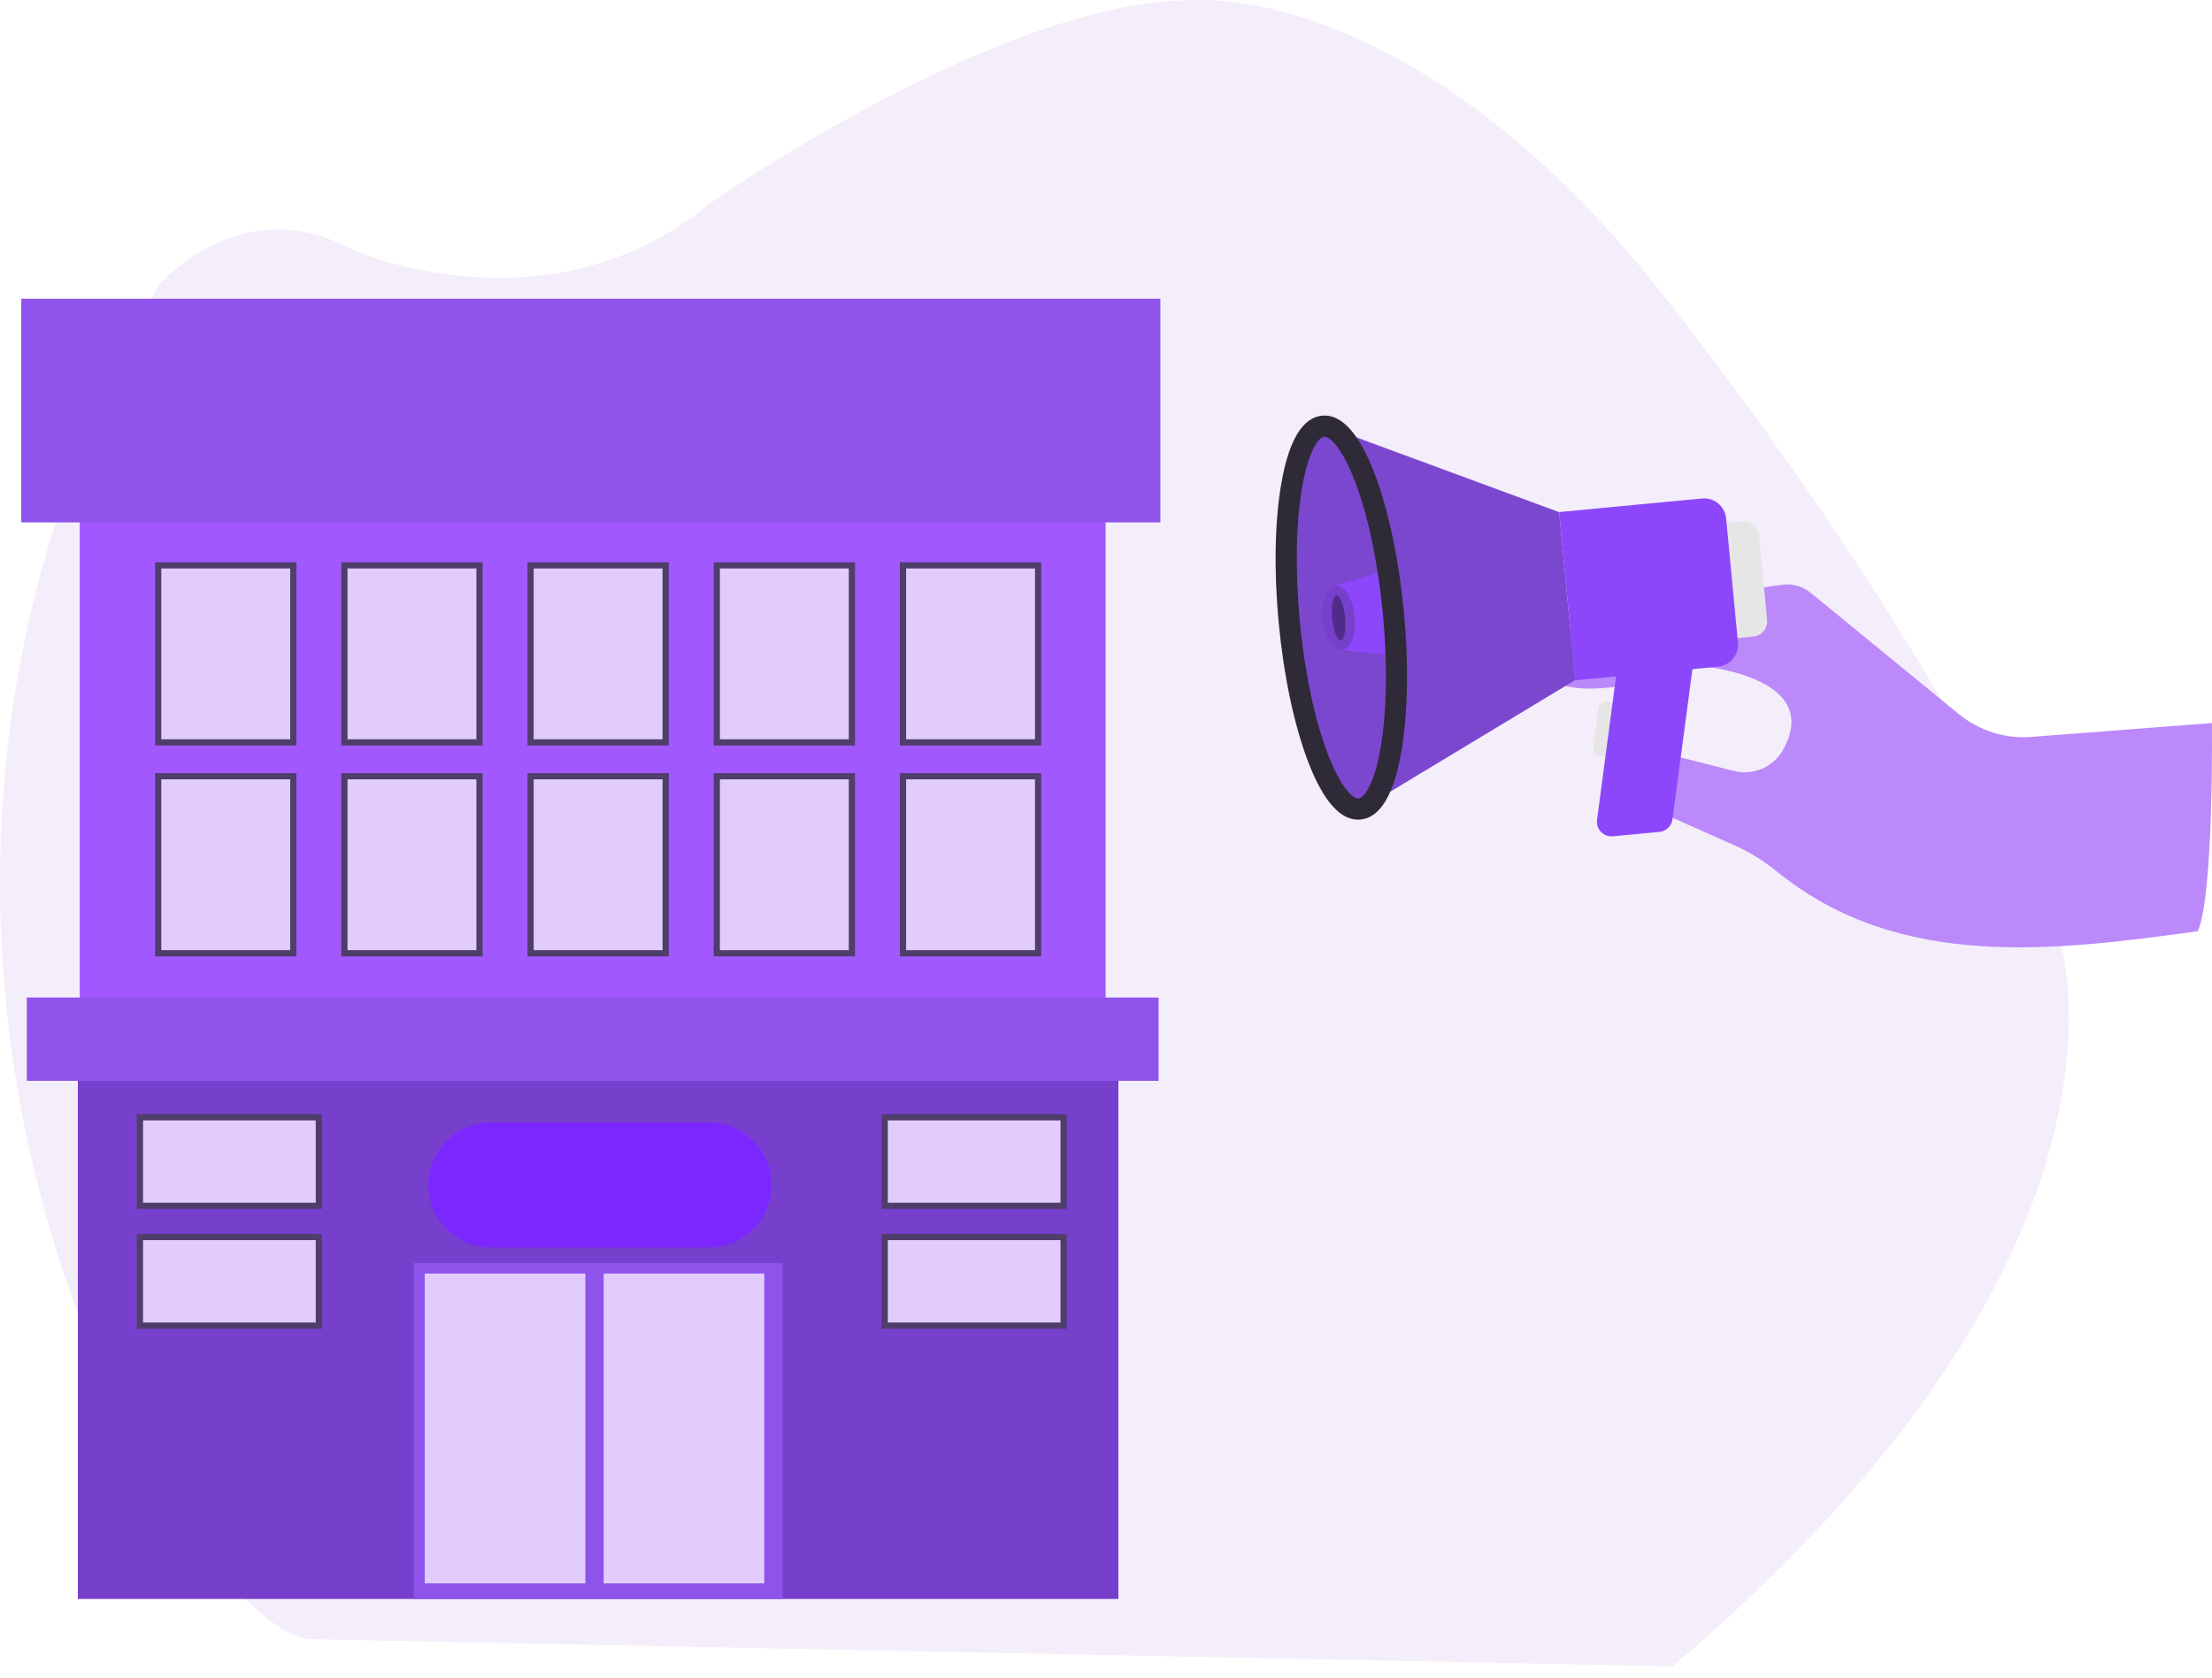
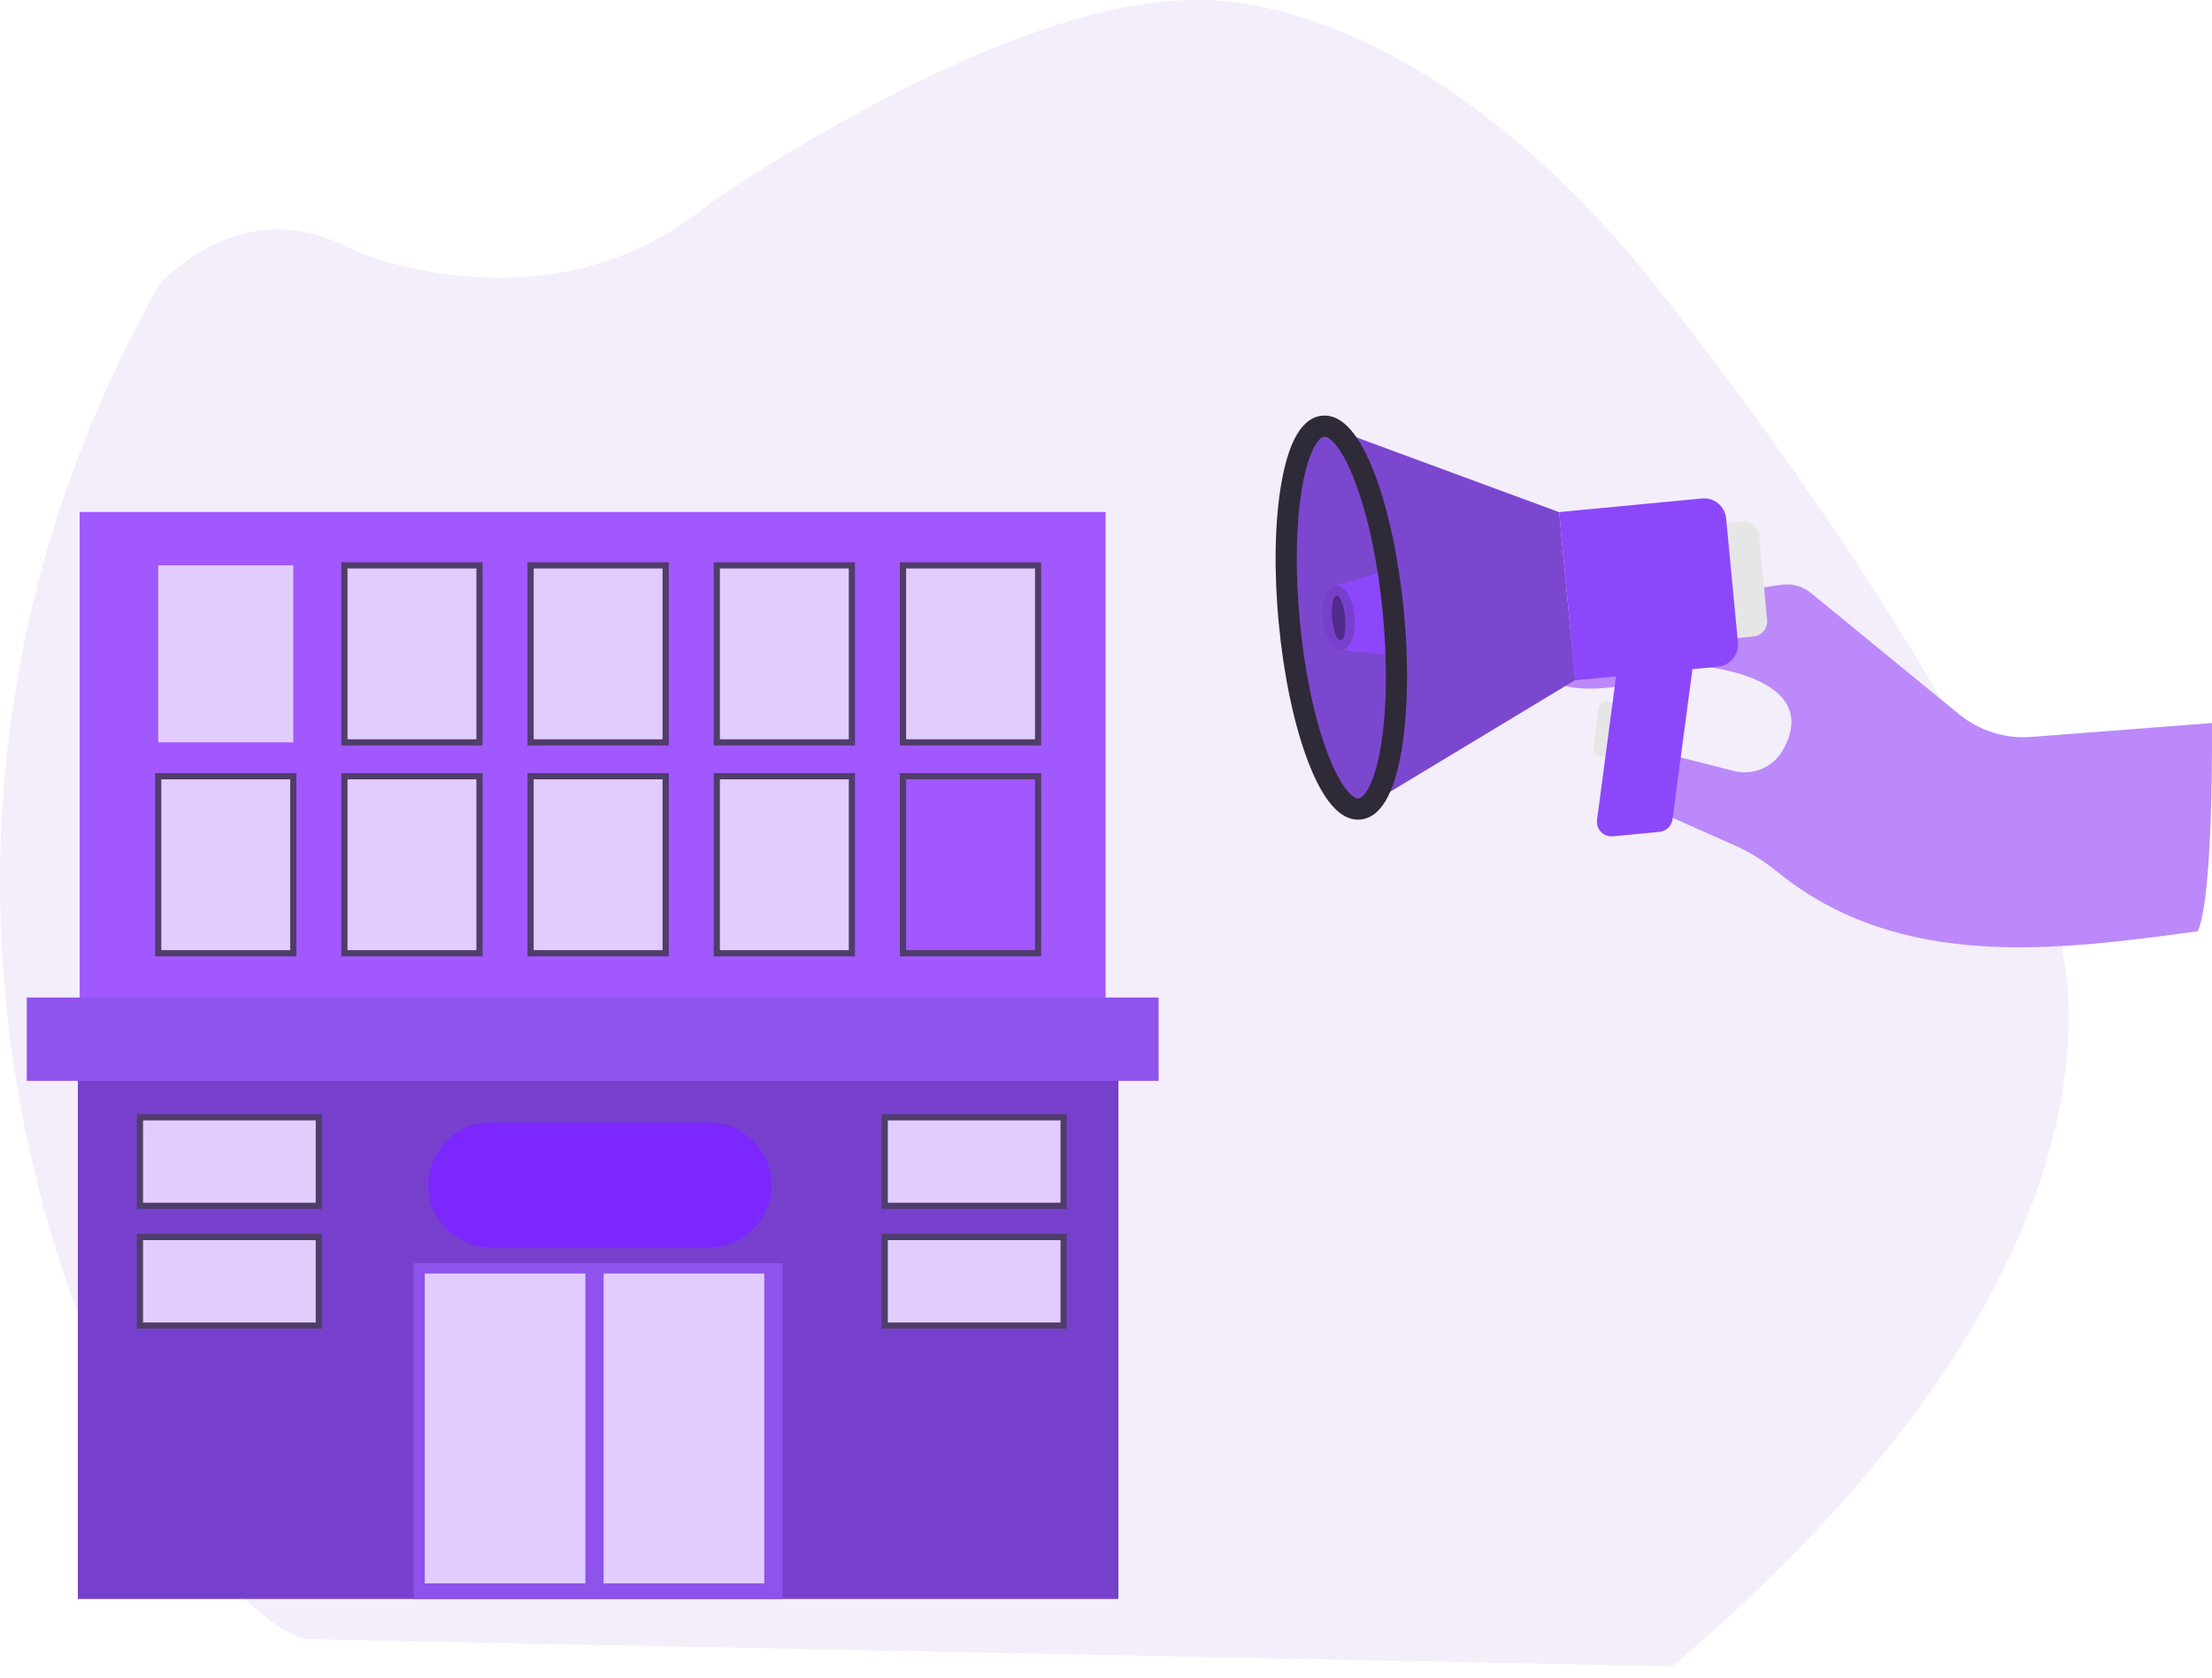
<svg xmlns="http://www.w3.org/2000/svg" width="174" height="132" viewBox="0 0 174 132" fill="none">
  <path d="M115.462 107.37C118.584 108.48 121.89 108.514 124.928 107.614L125.571 109.179L128.975 107.719L128.331 106.154C130.451 104.934 132.307 103.201 133.708 101.034L135.218 101.779L136.863 98.434L135.352 97.69C136.345 94.9 136.509 91.981 135.95 89.238L137.553 88.678L136.392 85.17L134.789 85.729C133.615 83.222 131.768 81.026 129.353 79.436L130.115 77.905L126.833 76.272L126.072 77.804C122.951 76.693 119.644 76.659 116.606 77.56L115.963 75.995L112.559 77.454L113.203 79.019C111.083 80.239 109.228 81.973 107.827 84.139L106.316 83.395L104.672 86.739L106.182 87.484C105.189 90.273 105.025 93.192 105.584 95.935L103.982 96.495L105.143 100.003L106.746 99.444C107.919 101.951 109.766 104.147 112.181 105.737L111.419 107.269L114.701 108.901L115.462 107.37ZM112.425 88.477C114.73 83.794 120.334 81.834 124.94 84.101C129.547 86.369 131.411 92.006 129.105 96.688C126.8 101.371 121.196 103.331 116.59 101.064C111.983 98.796 110.115 93.163 112.425 88.477Z" fill="#7632E1" />
  <path d="M24.5 128.981C14.858 128.552 -17.615 75.826 12.536 22.39C12.536 22.39 19.006 14.839 27.794 19.681C27.794 19.681 43.175 26.521 55.871 15.975C55.871 15.975 79.068 -0.268 94.205 0.014C94.205 0.014 112.273 -1.412 132.05 24.809C132.05 24.809 152.803 50.745 161.839 73.26C161.839 73.26 170.871 97.77 131.562 131.114L24.5 128.981Z" fill="#F3EEFA" />
  <path d="M86.969 40.282H6.268V82.688H86.969V40.282Z" fill="#A258FF" />
  <path d="M87.974 84.021H6.125V125.813H87.974V84.021Z" fill="#7740CC" />
  <path d="M25.081 87.913H11.009V94.88H25.081V87.913Z" fill="#E2CCFE" />
  <path d="M25.325 95.123H10.765V87.669H25.325V95.123ZM11.253 94.635H24.837V88.157H11.253V94.635Z" fill="#4F3D6A" />
  <path d="M25.081 97.336H11.009V104.303H25.081V97.336Z" fill="#E2CCFE" />
  <path d="M25.325 104.547H10.765V97.092H25.325V104.547ZM11.253 104.059H24.837V97.58H11.253V104.059Z" fill="#4F3D6A" />
  <path d="M83.666 87.913H69.594V94.88H83.666V87.913Z" fill="#E2CCFE" />
  <path d="M83.91 95.123H69.35V87.669H83.91V95.123ZM69.838 94.635H83.422V88.157H69.838V94.635Z" fill="#4F3D6A" />
  <path d="M83.666 97.336H69.594V104.303H83.666V97.336Z" fill="#E2CCFE" />
  <path d="M83.91 104.547H69.35V97.092H83.91V104.547ZM69.838 104.059H83.422V97.58H69.838V104.059Z" fill="#4F3D6A" />
  <path d="M55.775 98.157H38.61C35.897 98.157 33.693 95.956 33.693 93.239C33.693 90.525 35.893 88.321 38.61 88.321H55.775C58.488 88.321 60.692 90.521 60.692 93.239C60.692 95.956 58.492 98.157 55.775 98.157Z" fill="#7B27FE" />
  <path d="M61.555 99.385H32.548V125.813H61.555V99.385Z" fill="#8E53EB" />
  <path d="M46.048 100.206H33.411V124.585H46.048V100.206Z" fill="#E2CCFE" />
  <path d="M60.12 100.206H47.483V124.585H60.12V100.206Z" fill="#E2CCFE" />
  <path d="M23.07 44.481H12.443V58.41H23.07V44.481Z" fill="#E2CCFE" />
-   <path d="M23.314 58.658H12.2V44.241H23.314V58.658ZM12.688 58.17H22.826V44.729H12.688V58.17Z" fill="#4F3D6A" />
  <path d="M23.07 61.077H12.443V75.006H23.07V61.077Z" fill="#E2CCFE" />
  <path d="M23.314 75.25H12.2V60.833H23.314V75.25ZM12.688 74.762H22.826V61.321H12.688V74.762Z" fill="#4F3D6A" />
  <path d="M37.718 44.481H27.092V58.41H37.718V44.481Z" fill="#E2CCFE" />
  <path d="M37.963 58.658H26.848V44.241H37.963V58.658ZM27.336 58.17H37.475V44.729H27.336V58.17Z" fill="#4F3D6A" />
  <path d="M37.718 61.077H27.092V75.006H37.718V61.077Z" fill="#E2CCFE" />
  <path d="M37.963 75.25H26.848V60.833H37.963V75.25ZM27.336 74.762H37.475V61.321H27.336V74.762Z" fill="#4F3D6A" />
  <path d="M52.363 44.481H41.736V58.41H52.363V44.481Z" fill="#E2CCFE" />
  <path d="M52.607 58.658H41.492V44.241H52.607V58.658ZM41.98 58.17H52.119V44.729H41.98V58.17Z" fill="#4F3D6A" />
  <path d="M52.363 61.077H41.736V75.006H52.363V61.077Z" fill="#E2CCFE" />
  <path d="M52.607 75.25H41.492V60.833H52.607V75.25ZM41.98 74.762H52.119V61.321H41.98V74.762Z" fill="#4F3D6A" />
  <path d="M67.011 44.481H56.385V58.41H67.011V44.481Z" fill="#E2CCFE" />
  <path d="M67.255 58.658H56.141V44.241H67.255V58.658ZM56.629 58.17H66.767V44.729H56.629V58.17Z" fill="#4F3D6A" />
  <path d="M67.011 61.077H56.385V75.006H67.011V61.077Z" fill="#E2CCFE" />
  <path d="M67.255 75.25H56.141V60.833H67.255V75.25ZM56.629 74.762H66.767V61.321H56.629V74.762Z" fill="#4F3D6A" />
  <path d="M81.66 44.481H71.033V58.41H81.66V44.481Z" fill="#E2CCFE" />
  <path d="M81.9 58.658H70.785V44.241H81.9V58.658ZM71.277 58.17H81.416V44.729H71.277V58.17Z" fill="#4F3D6A" />
-   <path d="M81.66 61.077H71.033V75.006H81.66V61.077Z" fill="#E2CCFE" />
+   <path d="M81.66 61.077H71.033V75.006V61.077Z" fill="#E2CCFE" />
  <path d="M81.9 75.25H70.785V60.833H81.9V75.25ZM71.277 74.762H81.416V61.321H71.277V74.762Z" fill="#4F3D6A" />
-   <path d="M91.277 23.509H1.674V41.103H91.277V23.509Z" fill="#8E53EB" />
  <path d="M91.138 78.489H2.107V85.044H91.138V78.489Z" fill="#8E53EB" />
  <path d="M172.882 73.273C161.772 74.787 149.446 76.428 139.825 68.611C138.802 67.783 137.692 67.072 136.488 66.537L129.884 63.597L131.23 59.352L136.383 60.66C137.894 61.043 139.484 60.374 140.249 59.016C142.862 54.367 137.166 52.92 134.6 52.512C133.884 52.398 133.157 52.469 132.475 52.697C122.85 55.911 120.771 53.143 120.33 51.603C120.199 51.149 120.477 50.677 120.94 50.568C127.061 48.372 133.497 46.929 140.153 46.012C140.973 45.898 141.802 46.13 142.441 46.651L154.099 56.197C155.693 57.501 157.725 58.141 159.778 57.985L173.997 56.891C173.989 56.899 174.153 70.42 172.882 73.273Z" fill="#BB89FA" />
  <path d="M106.956 63.744L123.905 53.513L122.648 40.299L104.074 33.446C98.618 33.968 101.499 64.266 106.956 63.744Z" fill="#7C47CF" />
  <path d="M137.069 41.023C137.725 40.96 138.306 41.439 138.369 42.096L139.004 48.785C139.067 49.441 138.588 50.022 137.931 50.085L130.237 50.817L129.374 41.759L137.069 41.023Z" fill="#E6E6E6" />
  <path d="M125.849 59.508C125.538 59.47 125.315 59.188 125.353 58.877L125.731 55.705C125.769 55.393 126.051 55.17 126.362 55.208L130.014 55.642L129.505 59.937L125.849 59.508Z" fill="#E6E6E6" />
  <path d="M125.626 64.506L127.431 50.905L133.438 50.333L131.562 64.463C131.491 64.994 131.061 65.406 130.531 65.456L126.876 65.805C126.139 65.873 125.529 65.242 125.626 64.506Z" fill="#8D47FB" />
  <path d="M133.884 39.222C134.839 39.13 135.689 39.832 135.781 40.791L136.711 50.56C136.804 51.515 136.101 52.364 135.142 52.457L123.901 53.526L122.643 40.291L133.884 39.222Z" fill="#8D47FB" />
  <path d="M109.93 51.603L105.542 51.148L105.058 46.083L109.282 44.813L109.93 51.603Z" fill="#8D47FB" />
  <path d="M105.537 51.151C106.236 51.085 106.694 49.896 106.561 48.497C106.428 47.098 105.753 46.017 105.055 46.084C104.356 46.15 103.898 47.339 104.031 48.738C104.164 50.137 104.839 51.218 105.537 51.151Z" fill="#7740CC" />
  <path d="M105.463 50.376C105.743 50.349 105.895 49.54 105.803 48.569C105.71 47.597 105.408 46.831 105.129 46.858C104.849 46.885 104.697 47.694 104.789 48.665C104.882 49.637 105.184 50.403 105.463 50.376Z" fill="#502B8A" />
  <path d="M102.854 59.815C101.785 56.975 100.982 53.16 100.591 49.062C100.199 44.969 100.271 41.065 100.784 38.078C101.373 34.657 102.454 32.853 103.998 32.706C105.542 32.558 106.947 34.132 108.167 37.375C109.236 40.215 110.039 44.031 110.431 48.128C110.822 52.221 110.75 56.125 110.237 59.112C109.648 62.532 108.567 64.337 107.023 64.484C105.479 64.632 104.078 63.062 102.854 59.815ZM102.425 38.36C101.933 41.208 101.874 44.952 102.248 48.906C102.623 52.857 103.393 56.525 104.411 59.23C105.513 62.158 106.501 62.869 106.867 62.831C107.233 62.797 108.071 61.914 108.601 58.83C109.093 55.982 109.152 52.238 108.777 48.284C108.403 44.333 107.633 40.665 106.615 37.96C105.513 35.032 104.524 34.321 104.158 34.359C103.792 34.397 102.955 35.276 102.425 38.36Z" fill="#2F2A37" />
</svg>